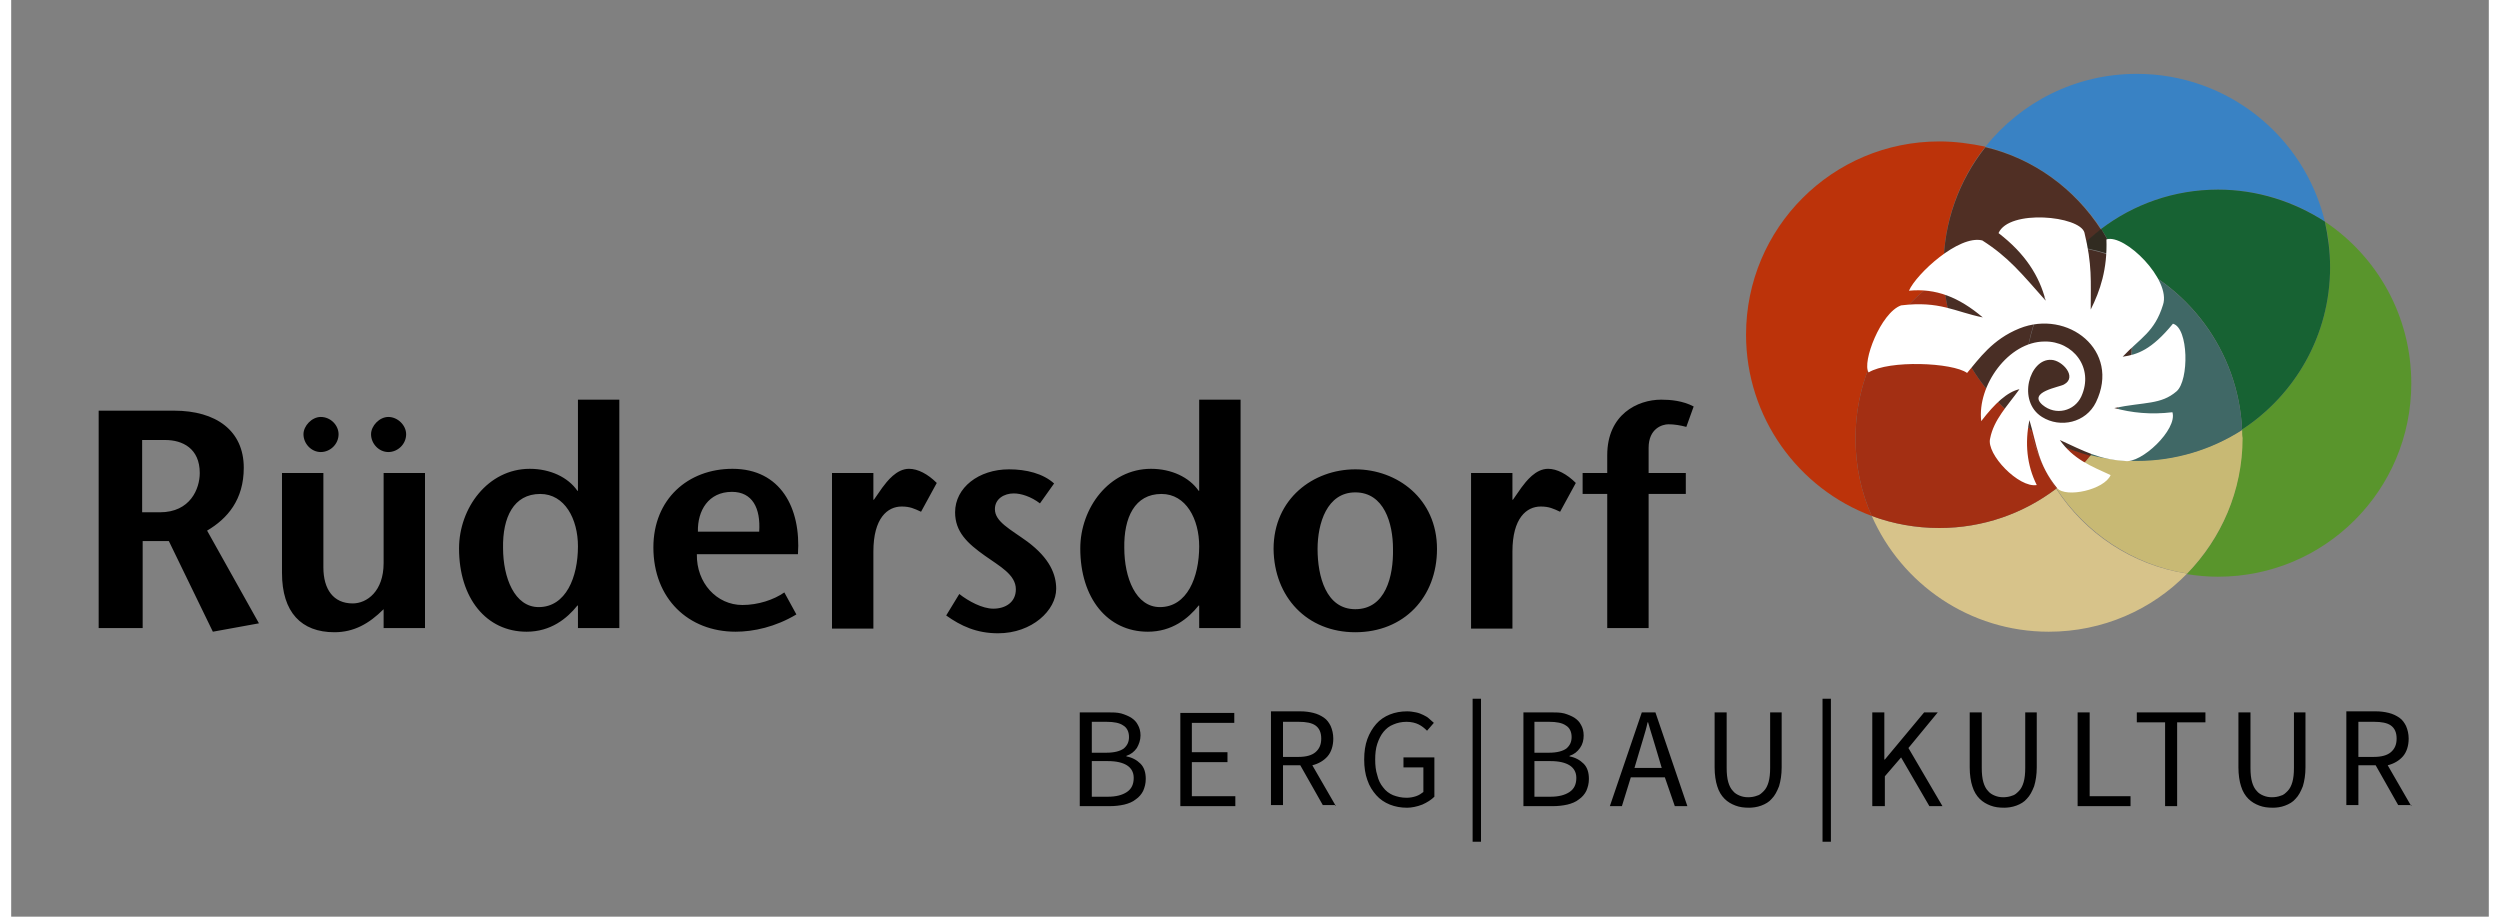
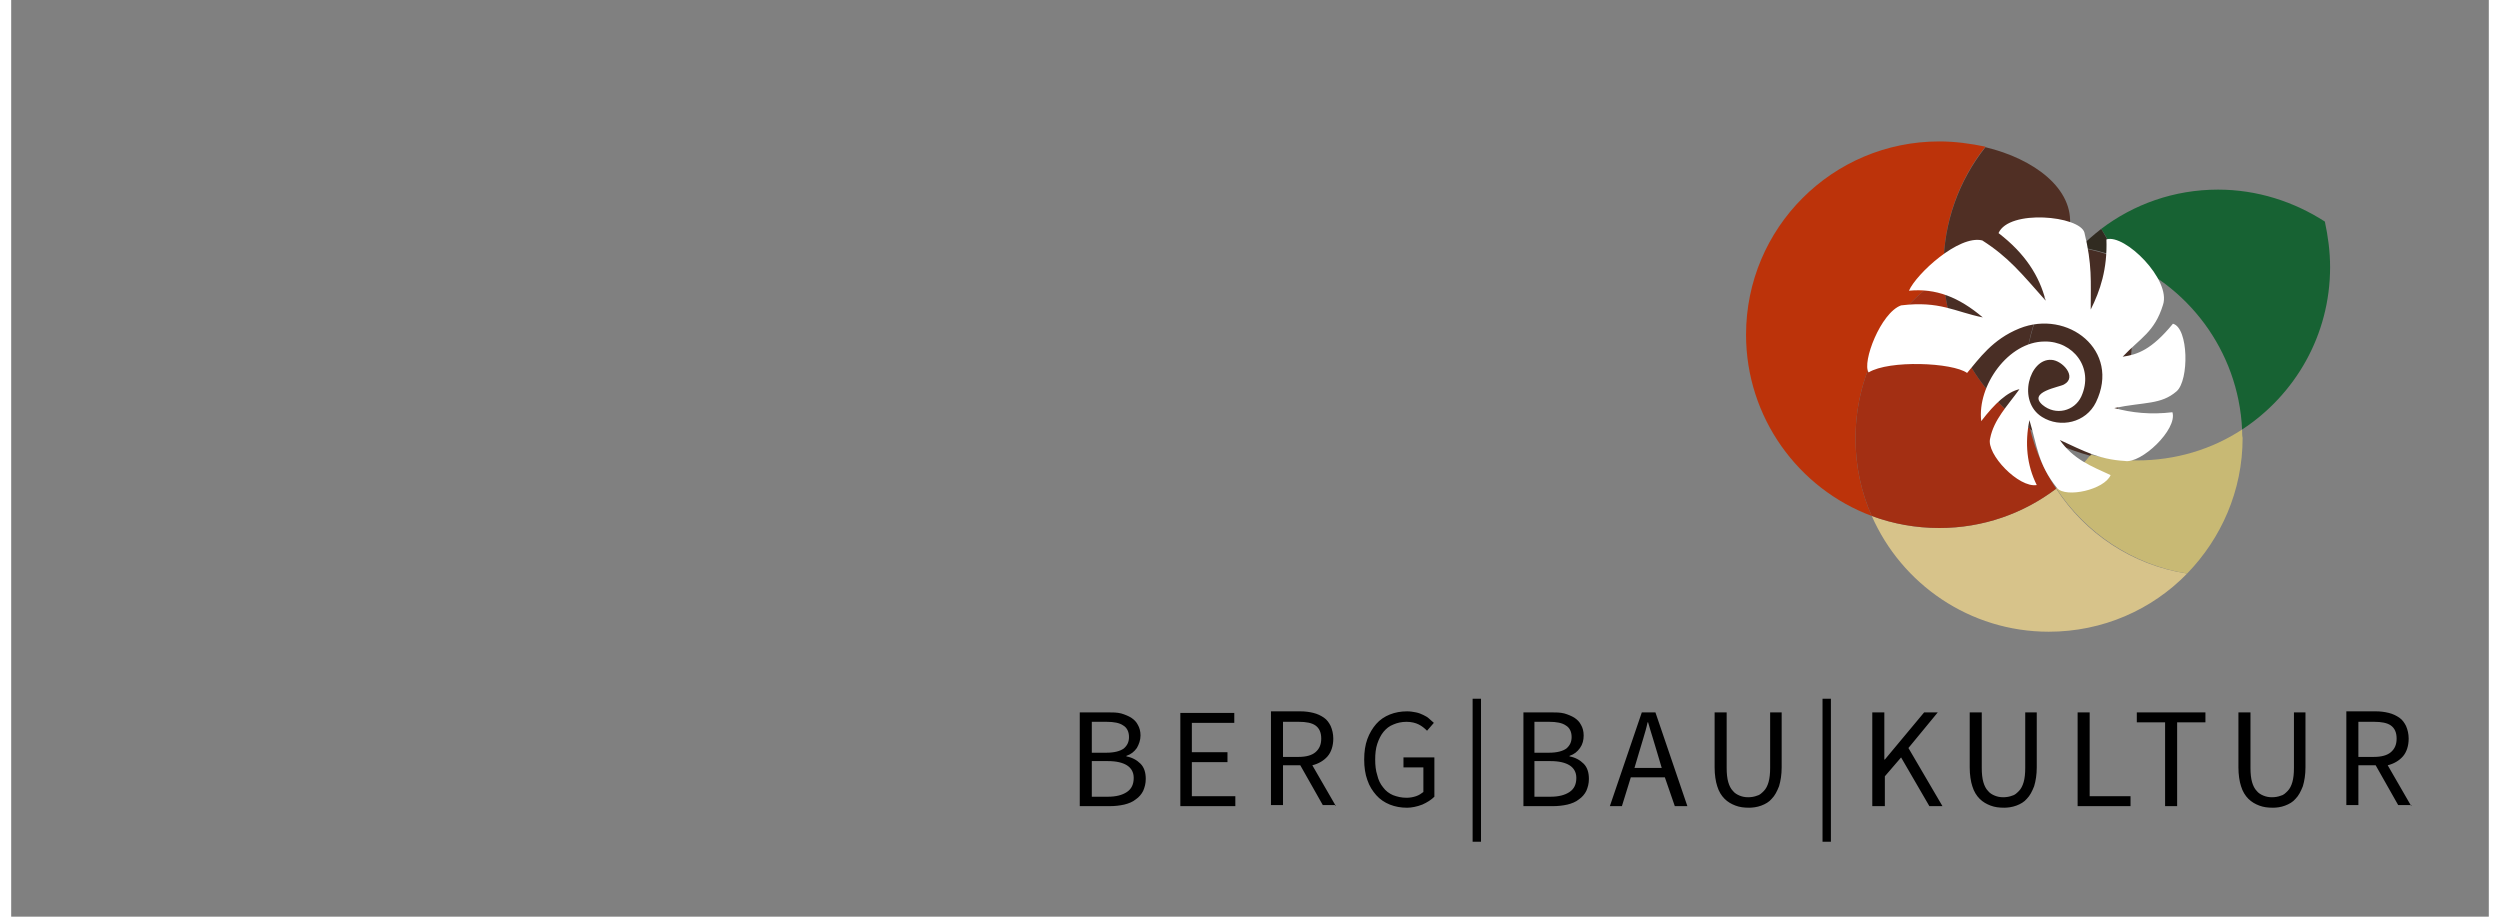
<svg xmlns="http://www.w3.org/2000/svg" height="55" id="Ebene_1" style="enable-background:new 0 0 473 175;" version="1.1" viewBox="0 0 473 175" width="150" x="0px" xml:space="preserve" y="0px">
  <rect x="0" y="0" width="473" height="175" fill="#808080" stroke="none" />
  <style type="text/css">
	.st0{fill:#59952C;}
	.st1{fill:#D7C38A;}
	.st2{fill:#C8B974;}
	.st3{fill:#BC330A;}
	.st4{fill:#A32F13;}
	.st5{fill:#9A2E15;}
	.st6{fill:#3982C4;}
	.st7{fill:#176233;}
	.st8{fill:#406866;}
	.st9{fill:#502F24;}
	.st10{fill:#312B21;}
	.st11{fill:#492E25;}
	.st12{fill:#462D24;}
	.st13{fill:#FFFFFF;}
</style>
  <g>
-     <path d="M312.6,119.9V94.3h7.1v-4h-7.1v-4.8c0-3.7,2.6-4.5,3.8-4.5c1.1,0,2.3,0.2,3.4,0.5l1.4-3.9c-2.1-1.1-4.4-1.3-6.2-1.3   c-4.5,0-10.3,2.8-10.3,10.6v3.4H300v4h4.7v25.6H312.6z M286.5,90.3h-7.8v29.7h7.9v-14.7c0-6.4,2.7-8.6,5.4-8.6c1.6,0,2.4,0.4,3.7,1   l3-5.5c-1.7-1.7-3.6-2.7-5.3-2.7c-2.4,0-4.2,2.4-5.1,3.6l-1.6,2.3h-0.1V90.3z M256.6,116.3c-5.6,0-7.2-6.3-7.2-11.5   c0-4.9,1.8-10.8,7.2-10.8c5.5,0,7.2,5.9,7.2,10.8C263.9,110,262.4,116.3,256.6,116.3 M256.6,120.7c9.3,0,15.6-6.7,15.6-15.9   c0-9.6-7.6-15.2-15.6-15.2c-8,0-15.6,5.6-15.6,15.2C241.1,114,247.4,120.7,256.6,120.7 M226.8,119.9h7.9V76.3h-7.9v17.4h-0.1   c-1.8-2.6-5.2-4.2-9.1-4.2c-8,0-13.5,7.5-13.5,15.2c0,9.5,5.2,15.9,12.9,15.9c4.6,0,7.7-2.5,9.7-5h0.1V119.9z M219.6,94.3   c4.7,0,7.2,4.8,7.2,10c0,5.9-2.3,11.6-7.5,11.6c-4.6,0-6.8-5.6-6.8-11.3C212.4,98.8,214.5,94.3,219.6,94.3 M199.1,92.3   c-2.1-1.9-5.3-2.7-8.6-2.7c-5.8,0-10.3,3.5-10.3,8.2c0,3.7,2.3,5.9,5.7,8.3c2.8,2,5.9,3.6,5.9,6.4c0,2.5-2,3.7-4.3,3.7   c-2.1,0-4.7-1.4-6.5-2.8l-2.5,4.1c2.8,2,5.8,3.4,9.9,3.4c6.5,0,11.1-4.4,11.1-8.5c0-2.7-1.2-5.8-5.5-9c-3.3-2.4-6.2-3.8-6.2-6.2   c0-2,1.8-3,3.6-3c1.4,0,3.3,0.6,5,1.9L199.1,92.3z M164.5,90.3h-7.8v29.7h7.9v-14.7c0-6.4,2.7-8.6,5.4-8.6c1.6,0,2.4,0.4,3.7,1   l3-5.5c-1.7-1.7-3.6-2.7-5.3-2.7c-2.4,0-4.2,2.4-5.1,3.6l-1.6,2.3h-0.1V90.3z M131.1,101.5c-0.1-4,2-7.6,6.5-7.6   c3.9,0,5.5,3.1,5.2,7.6H131.1z M150.2,105.8c0.6-8.8-3.3-16.3-12.5-16.3c-8.5,0-15.1,5.8-15.1,15c0,9.8,6.7,16.1,15.7,16.1   c3.4,0,7.6-0.9,11.6-3.3l-2.3-4.2c-2,1.4-5,2.4-8,2.4c-4.9,0-8.8-4.2-8.7-9.7H150.2z M108.2,119.9h7.9V76.3h-7.9v17.4h-0.1   c-1.8-2.6-5.2-4.2-9.1-4.2c-8,0-13.5,7.5-13.5,15.2c0,9.5,5.2,15.9,12.9,15.9c4.6,0,7.7-2.5,9.7-5h0.1V119.9z M101,94.3   c4.7,0,7.2,4.8,7.2,10c0,5.9-2.3,11.6-7.5,11.6c-4.6,0-6.8-5.6-6.8-11.3C93.8,98.8,95.9,94.3,101,94.3 M71.2,119.9h7.8V90.3h-7.9   v17.2c0,5.4-3.2,7.7-5.9,7.7c-3.7,0-5.6-2.7-5.6-6.9v-18h-7.9v19.1c0,7.5,3.7,11.3,10,11.3c3.7,0,6.6-1.6,9.4-4.4V119.9z M72,79.6   c-1.7,0-3.3,1.7-3.3,3.3c0,1.8,1.5,3.4,3.3,3.4c1.8,0,3.4-1.5,3.4-3.4C75.4,81.2,73.8,79.6,72,79.6 M59.1,79.6   c-1.7,0-3.3,1.7-3.3,3.3c0,1.8,1.5,3.4,3.3,3.4c1.8,0,3.4-1.5,3.4-3.4C62.5,81.2,61,79.6,59.1,79.6 M16.7,119.9h8.4v-16.6h5   l8.4,17.3l8.8-1.6l-9.9-17.7c3.9-2.3,7-5.9,7-12c0-7.1-5.3-10.9-13.3-10.9H16.7V119.9z M25.1,84h4.3c3.3,0,6.6,1.6,6.6,6.3   c0,3-1.8,7.5-7.6,7.5h-3.4V84z" />
    <path d="M458.2,153.9l-4.5-7.8c1.2-0.3,2.2-0.9,2.9-1.7c0.7-0.8,1.1-2,1.1-3.4c0-0.9-0.2-1.7-0.5-2.4c-0.3-0.6-0.7-1.2-1.3-1.6   c-0.6-0.4-1.2-0.7-2-0.9c-0.8-0.2-1.6-0.3-2.5-0.3h-5.6v17.9h2.3v-7.6h3.3l4.3,7.6H458.2z M448.1,137.8h3c1.4,0,2.5,0.2,3.2,0.7   c0.7,0.5,1.1,1.3,1.1,2.5c0,1.2-0.4,2-1.1,2.6c-0.7,0.6-1.8,0.9-3.2,0.9h-3V137.8z M434.1,153.8c0.8-0.3,1.5-0.7,2-1.3   c0.6-0.6,1-1.4,1.4-2.4c0.3-1,0.5-2.2,0.5-3.6v-10.5h-2.2v10.6c0,1.1-0.1,2-0.3,2.7c-0.2,0.7-0.5,1.3-0.9,1.7   c-0.4,0.4-0.8,0.8-1.3,0.9c-0.5,0.2-1.1,0.3-1.7,0.3c-0.6,0-1.1-0.1-1.6-0.3c-0.5-0.2-1-0.5-1.3-0.9c-0.4-0.4-0.7-1-0.9-1.7   c-0.2-0.7-0.3-1.6-0.3-2.7v-10.6h-2.3v10.5c0,1.4,0.2,2.7,0.5,3.6c0.3,1,0.8,1.8,1.4,2.4c0.6,0.6,1.3,1,2.1,1.3   c0.8,0.3,1.6,0.4,2.6,0.4C432.5,154.2,433.3,154.1,434.1,153.8 M411.2,153.9h2.3v-16h5.4v-1.9h-13.1v1.9h5.4V153.9z M394.5,153.9   h10.1v-1.9h-7.8v-16h-2.3V153.9z M382.8,153.8c0.8-0.3,1.5-0.7,2-1.3c0.6-0.6,1-1.4,1.4-2.4c0.3-1,0.5-2.2,0.5-3.6v-10.5h-2.2v10.6   c0,1.1-0.1,2-0.3,2.7c-0.2,0.7-0.5,1.3-0.9,1.7c-0.4,0.4-0.8,0.8-1.3,0.9c-0.5,0.2-1.1,0.3-1.7,0.3c-0.6,0-1.1-0.1-1.6-0.3   c-0.5-0.2-1-0.5-1.3-0.9c-0.4-0.4-0.7-1-0.9-1.7c-0.2-0.7-0.3-1.6-0.3-2.7v-10.6h-2.3v10.5c0,1.4,0.2,2.7,0.5,3.6   c0.3,1,0.8,1.8,1.4,2.4c0.6,0.6,1.3,1,2.1,1.3c0.8,0.3,1.6,0.4,2.6,0.4C381.1,154.2,382,154.1,382.8,153.8 M355.4,153.9h2.3v-5.7   l3.1-3.6l5.4,9.3h2.5l-6.5-11.1l5.6-6.8h-2.6l-7.5,9h-0.1v-9h-2.3V153.9z M345.8,160.7h1.6v-27.3h-1.6V160.7z M334.1,153.8   c0.8-0.3,1.5-0.7,2-1.3c0.6-0.6,1-1.4,1.4-2.4c0.3-1,0.5-2.2,0.5-3.6v-10.5h-2.2v10.6c0,1.1-0.1,2-0.3,2.7   c-0.2,0.7-0.5,1.3-0.9,1.7c-0.4,0.4-0.8,0.8-1.3,0.9c-0.5,0.2-1.1,0.3-1.7,0.3c-0.6,0-1.1-0.1-1.6-0.3c-0.5-0.2-1-0.5-1.3-0.9   c-0.4-0.4-0.7-1-0.9-1.7c-0.2-0.7-0.3-1.6-0.3-2.7v-10.6h-2.3v10.5c0,1.4,0.2,2.7,0.5,3.6c0.3,1,0.8,1.8,1.4,2.4   c0.6,0.6,1.3,1,2.1,1.3c0.8,0.3,1.6,0.4,2.6,0.4C332.4,154.2,333.3,154.1,334.1,153.8 M317.6,153.9h2.4l-6.1-17.9h-2.6l-6.1,17.9   h2.3l1.7-5.5h6.5L317.6,153.9z M309.9,146.6l0.8-2.7c0.3-1,0.6-2,0.9-3c0.3-1,0.6-2,0.8-3h0.1c0.3,1,0.6,2.1,0.9,3   c0.3,1,0.6,2,0.9,3l0.8,2.7H309.9z M290.8,152.1v-6.8h3.1c1.6,0,2.8,0.3,3.6,0.8c0.8,0.5,1.3,1.3,1.3,2.4c0,1.2-0.4,2.1-1.3,2.7   c-0.9,0.6-2.1,0.9-3.6,0.9H290.8z M290.8,143.6v-5.8h2.8c1.4,0,2.5,0.2,3.2,0.7c0.7,0.4,1.1,1.2,1.1,2.2c0,0.9-0.3,1.6-1,2.2   c-0.7,0.5-1.8,0.8-3.3,0.8H290.8z M288.6,153.9h5.7c1,0,1.9-0.1,2.8-0.3c0.8-0.2,1.6-0.5,2.2-1c0.6-0.4,1.1-1,1.4-1.6   c0.3-0.7,0.5-1.4,0.5-2.3c0-1.2-0.3-2.2-1-2.9c-0.7-0.7-1.6-1.2-2.7-1.4v-0.1c0.9-0.3,1.5-0.8,2-1.5s0.7-1.5,0.7-2.4   c0-0.8-0.2-1.5-0.5-2c-0.3-0.6-0.7-1-1.3-1.4c-0.5-0.3-1.2-0.6-1.9-0.8c-0.8-0.2-1.6-0.2-2.5-0.2h-5.3V153.9z M279,160.7h1.6v-27.3   H279V160.7z M269.4,153.6c0.9-0.4,1.7-0.9,2.3-1.5v-7.5h-5.9v1.9h3.8v4.7c-0.4,0.3-0.8,0.6-1.4,0.8c-0.6,0.2-1.2,0.3-1.8,0.3   c-1,0-1.8-0.2-2.6-0.5c-0.7-0.3-1.4-0.8-1.9-1.5c-0.5-0.6-0.9-1.4-1.1-2.3c-0.3-0.9-0.4-1.9-0.4-3c0-1.1,0.1-2.1,0.4-3   c0.3-0.9,0.7-1.7,1.2-2.3c0.5-0.6,1.1-1.1,1.9-1.4c0.7-0.3,1.5-0.5,2.5-0.5c0.9,0,1.7,0.2,2.3,0.5c0.6,0.3,1.1,0.7,1.6,1.2l1.3-1.5   c-0.3-0.3-0.6-0.5-0.9-0.8c-0.3-0.3-0.7-0.5-1.1-0.7c-0.4-0.2-0.9-0.4-1.4-0.5c-0.5-0.1-1.1-0.2-1.7-0.2c-1.2,0-2.3,0.2-3.3,0.6   c-1,0.4-1.9,1-2.6,1.8c-0.7,0.8-1.3,1.8-1.7,2.9c-0.4,1.1-0.6,2.4-0.6,3.9c0,1.5,0.2,2.8,0.6,3.9c0.4,1.2,1,2.1,1.7,2.9   c0.7,0.8,1.6,1.4,2.6,1.8c1,0.4,2.1,0.6,3.3,0.6C267.3,154.2,268.4,154,269.4,153.6 M252.9,153.9l-4.5-7.8c1.2-0.3,2.2-0.9,2.9-1.7   c0.7-0.8,1.1-2,1.1-3.4c0-0.9-0.2-1.7-0.5-2.4c-0.3-0.6-0.7-1.2-1.3-1.6c-0.6-0.4-1.2-0.7-2-0.9c-0.8-0.2-1.6-0.3-2.5-0.3h-5.6   v17.9h2.3v-7.6h3.3l4.3,7.6H252.9z M242.8,137.8h3c1.4,0,2.5,0.2,3.2,0.7c0.7,0.5,1.1,1.3,1.1,2.5c0,1.2-0.4,2-1.1,2.6   c-0.7,0.6-1.8,0.9-3.2,0.9h-3V137.8z M223.1,153.9h10.6v-1.9h-8.3v-6.5h6.8v-1.9h-6.8v-5.6h8.1v-1.9h-10.3V153.9z M206.3,152.1   v-6.8h3.1c1.6,0,2.8,0.3,3.6,0.8c0.8,0.5,1.3,1.3,1.3,2.4c0,1.2-0.4,2.1-1.3,2.7c-0.9,0.6-2.1,0.9-3.6,0.9H206.3z M206.3,143.6   v-5.8h2.8c1.4,0,2.5,0.2,3.2,0.7c0.7,0.4,1.1,1.2,1.1,2.2c0,0.9-0.3,1.6-1,2.2c-0.7,0.5-1.8,0.8-3.3,0.8H206.3z M204,153.9h5.7   c1,0,1.9-0.1,2.8-0.3c0.8-0.2,1.6-0.5,2.2-1c0.6-0.4,1.1-1,1.4-1.6c0.3-0.7,0.5-1.4,0.5-2.3c0-1.2-0.3-2.2-1-2.9   c-0.7-0.7-1.6-1.2-2.7-1.4v-0.1c0.9-0.3,1.5-0.8,2-1.5c0.4-0.7,0.7-1.5,0.7-2.4c0-0.8-0.2-1.5-0.5-2c-0.3-0.6-0.7-1-1.3-1.4   c-0.5-0.3-1.2-0.6-1.9-0.8c-0.8-0.2-1.6-0.2-2.5-0.2H204V153.9z" />
-     <path class="st0" d="M441.7,42.3c0.7,2.8,1,5.7,1,8.7c0,13-6.7,24.4-16.8,31c0,0.6,0,1.1,0,1.7c0,10.1-4,19.2-10.6,25.9   c1.9,0.3,3.9,0.5,6,0.5c20.4,0,36.9-16.5,36.9-36.9C458.2,60.3,451.7,49,441.7,42.3" />
    <path class="st1" d="M390.4,93.3c-6.2,4.7-13.9,7.5-22.3,7.5c-4.5,0-8.9-0.8-12.9-2.3c5.7,13,18.7,22.1,33.8,22.1   c10.3,0,19.7-4.2,26.4-11.1C404.9,107.9,395.9,101.8,390.4,93.3" />
    <path class="st2" d="M425.9,82c-5.8,3.8-12.7,5.9-20.1,5.9c-3,0-6-0.4-8.8-1.1c-1.9,2.4-4.1,4.6-6.6,6.4c5.6,8.5,14.5,14.6,25,16.3   c6.5-6.7,10.6-15.8,10.6-25.9C425.9,83.2,425.9,82.6,425.9,82" />
    <path class="st3" d="M368.1,27c-20.4,0-36.9,16.5-36.9,36.9c0,15.8,10,29.4,24,34.6c-2-4.5-3.1-9.5-3.1-14.8c0-13,6.7-24.4,16.8-31   c0-0.6,0-1.1,0-1.7c0-8.7,3-16.7,8-23C374,27.4,371.1,27,368.1,27" />
    <path class="st4" d="M368.9,52.7c-10.1,6.6-16.8,18-16.8,31c0,5.3,1.1,10.3,3.1,14.8c4,1.5,8.4,2.3,12.9,2.3   c8.4,0,16.1-2.8,22.3-7.5c-2.3-3.5-4-7.3-5-11.5C375.9,75.5,369.5,64.9,368.9,52.7" />
-     <path class="st5" d="M385.4,81.8c1,4.1,2.7,8,5,11.5c2.4-1.9,4.7-4,6.6-6.4C392.8,85.9,388.9,84.1,385.4,81.8" />
-     <path class="st6" d="M405.8,14.1c-11.7,0-22.1,5.4-28.9,13.9c9.2,2.3,17.1,8,22.1,15.7c6.2-4.7,13.9-7.5,22.3-7.5   c7.5,0,14.5,2.2,20.4,6.1C437.8,26.1,423.2,14.1,405.8,14.1" />
    <path class="st7" d="M421.3,36.2c-8.4,0-16.1,2.8-22.3,7.5c1.1,1.7,2.1,3.5,2.9,5.4c13.5,5,23.3,17.8,24,32.9   c10.1-6.6,16.8-18,16.8-31c0-3-0.4-5.9-1-8.7C435.8,38.5,428.8,36.2,421.3,36.2" />
-     <path class="st8" d="M401.9,49.1c2,4.5,3.1,9.5,3.1,14.8c0,8.7-3,16.7-8,23c2.8,0.7,5.8,1.1,8.8,1.1c7.4,0,14.3-2.2,20.1-5.9   C425.2,66.9,415.4,54.2,401.9,49.1" />
-     <path class="st9" d="M376.9,28.1c-5,6.3-8,14.3-8,23c0,0.6,0,1.1,0,1.7c5.8-3.8,12.7-5.9,20.1-5.9c2,0,4,0.2,6,0.5   c1.3-1.3,2.6-2.5,4-3.5C393.9,36,386.1,30.3,376.9,28.1" />
+     <path class="st9" d="M376.9,28.1c-5,6.3-8,14.3-8,23c0,0.6,0,1.1,0,1.7c5.8-3.8,12.7-5.9,20.1-5.9c1.3-1.3,2.6-2.5,4-3.5C393.9,36,386.1,30.3,376.9,28.1" />
    <path class="st10" d="M399,43.7c-1.4,1.1-2.8,2.3-4,3.5c2.4,0.4,4.7,1,6.9,1.8C401.1,47.3,400.1,45.5,399,43.7" />
    <path class="st11" d="M389,46.8c-7.4,0-14.3,2.2-20.1,5.9c0.6,12.2,7,22.8,16.5,29.1c-0.7-2.8-1-5.7-1-8.7c0-10.1,4-19.2,10.6-25.9   C393,47,391,46.8,389,46.8" />
    <path class="st12" d="M395,47.3c-6.5,6.7-10.6,15.8-10.6,25.9c0,3,0.4,5.9,1,8.7c3.5,2.3,7.4,4,11.5,5.1c5-6.3,8-14.3,8-23   c0-5.3-1.1-10.3-3.1-14.8C399.7,48.3,397.4,47.7,395,47.3" />
    <path class="st13" d="M388.2,65.2c-6.9,0-12.9,8.4-12.1,15.2c2.6-3.4,5-5.6,7.3-6.1c-2.3,3.2-4.9,5.8-5.6,9.4   c-0.8,3,5.5,9.5,8.9,8.9c-1.9-3.8-2.3-8-1.4-12.4c1.5,5,1.6,8.4,5.3,13c1.7,1.9,9,0.3,10.2-2.5c-3.7-1.7-7.1-3-9.7-6.7   c4.6,2.1,7.4,3.7,12.4,4c3.1,0.6,10.1-6,9.1-9.3c-4.2,0.5-7.8,0.1-11.1-0.8c5.8-1.2,8.9-0.6,11.9-3.2c2.4-2.1,2.3-12.1-0.7-12.9   c-4.1,5-6.8,5.9-9.6,6.3c3.4-3.6,6.1-4.7,7.7-9.9c1.6-4.8-7.3-13.6-10.8-12.5c0.2,5.7-1.2,9.8-3,13.4c0-5.5,0.3-8.5-1.2-14.7   c-0.9-3.2-14.4-4.5-16.4,0.1c5.1,3.9,7.8,8.2,9,12.9c-4.7-5.3-7.1-8.3-12.1-11.5c-4.5-1.1-12.6,6.4-14,9.6   c5.1-0.5,9.5,1.2,14.1,5.1c-5.4-1.1-8.2-3.2-15.6-2.3c-3.9,1.4-7.5,10.9-6.2,12.8c3.9-2.4,16-1.9,18.8,0.1c2.3-2.7,4.8-6.4,10-8.5   c9.2-3.7,19.4,4.2,14.6,14.1c-1.9,3.9-6.8,5-10.3,2.8c-4.8-3-2.4-11.2,1.8-10.9c2.1,0.1,5,3.3,2.4,4.7c-0.8,0.5-7,1.4-4.1,3.9   c2.5,2.1,6.1,1.2,7.4-1.6C397.7,70.2,393.6,65.1,388.2,65.2L388.2,65.2z" />
  </g>
</svg>